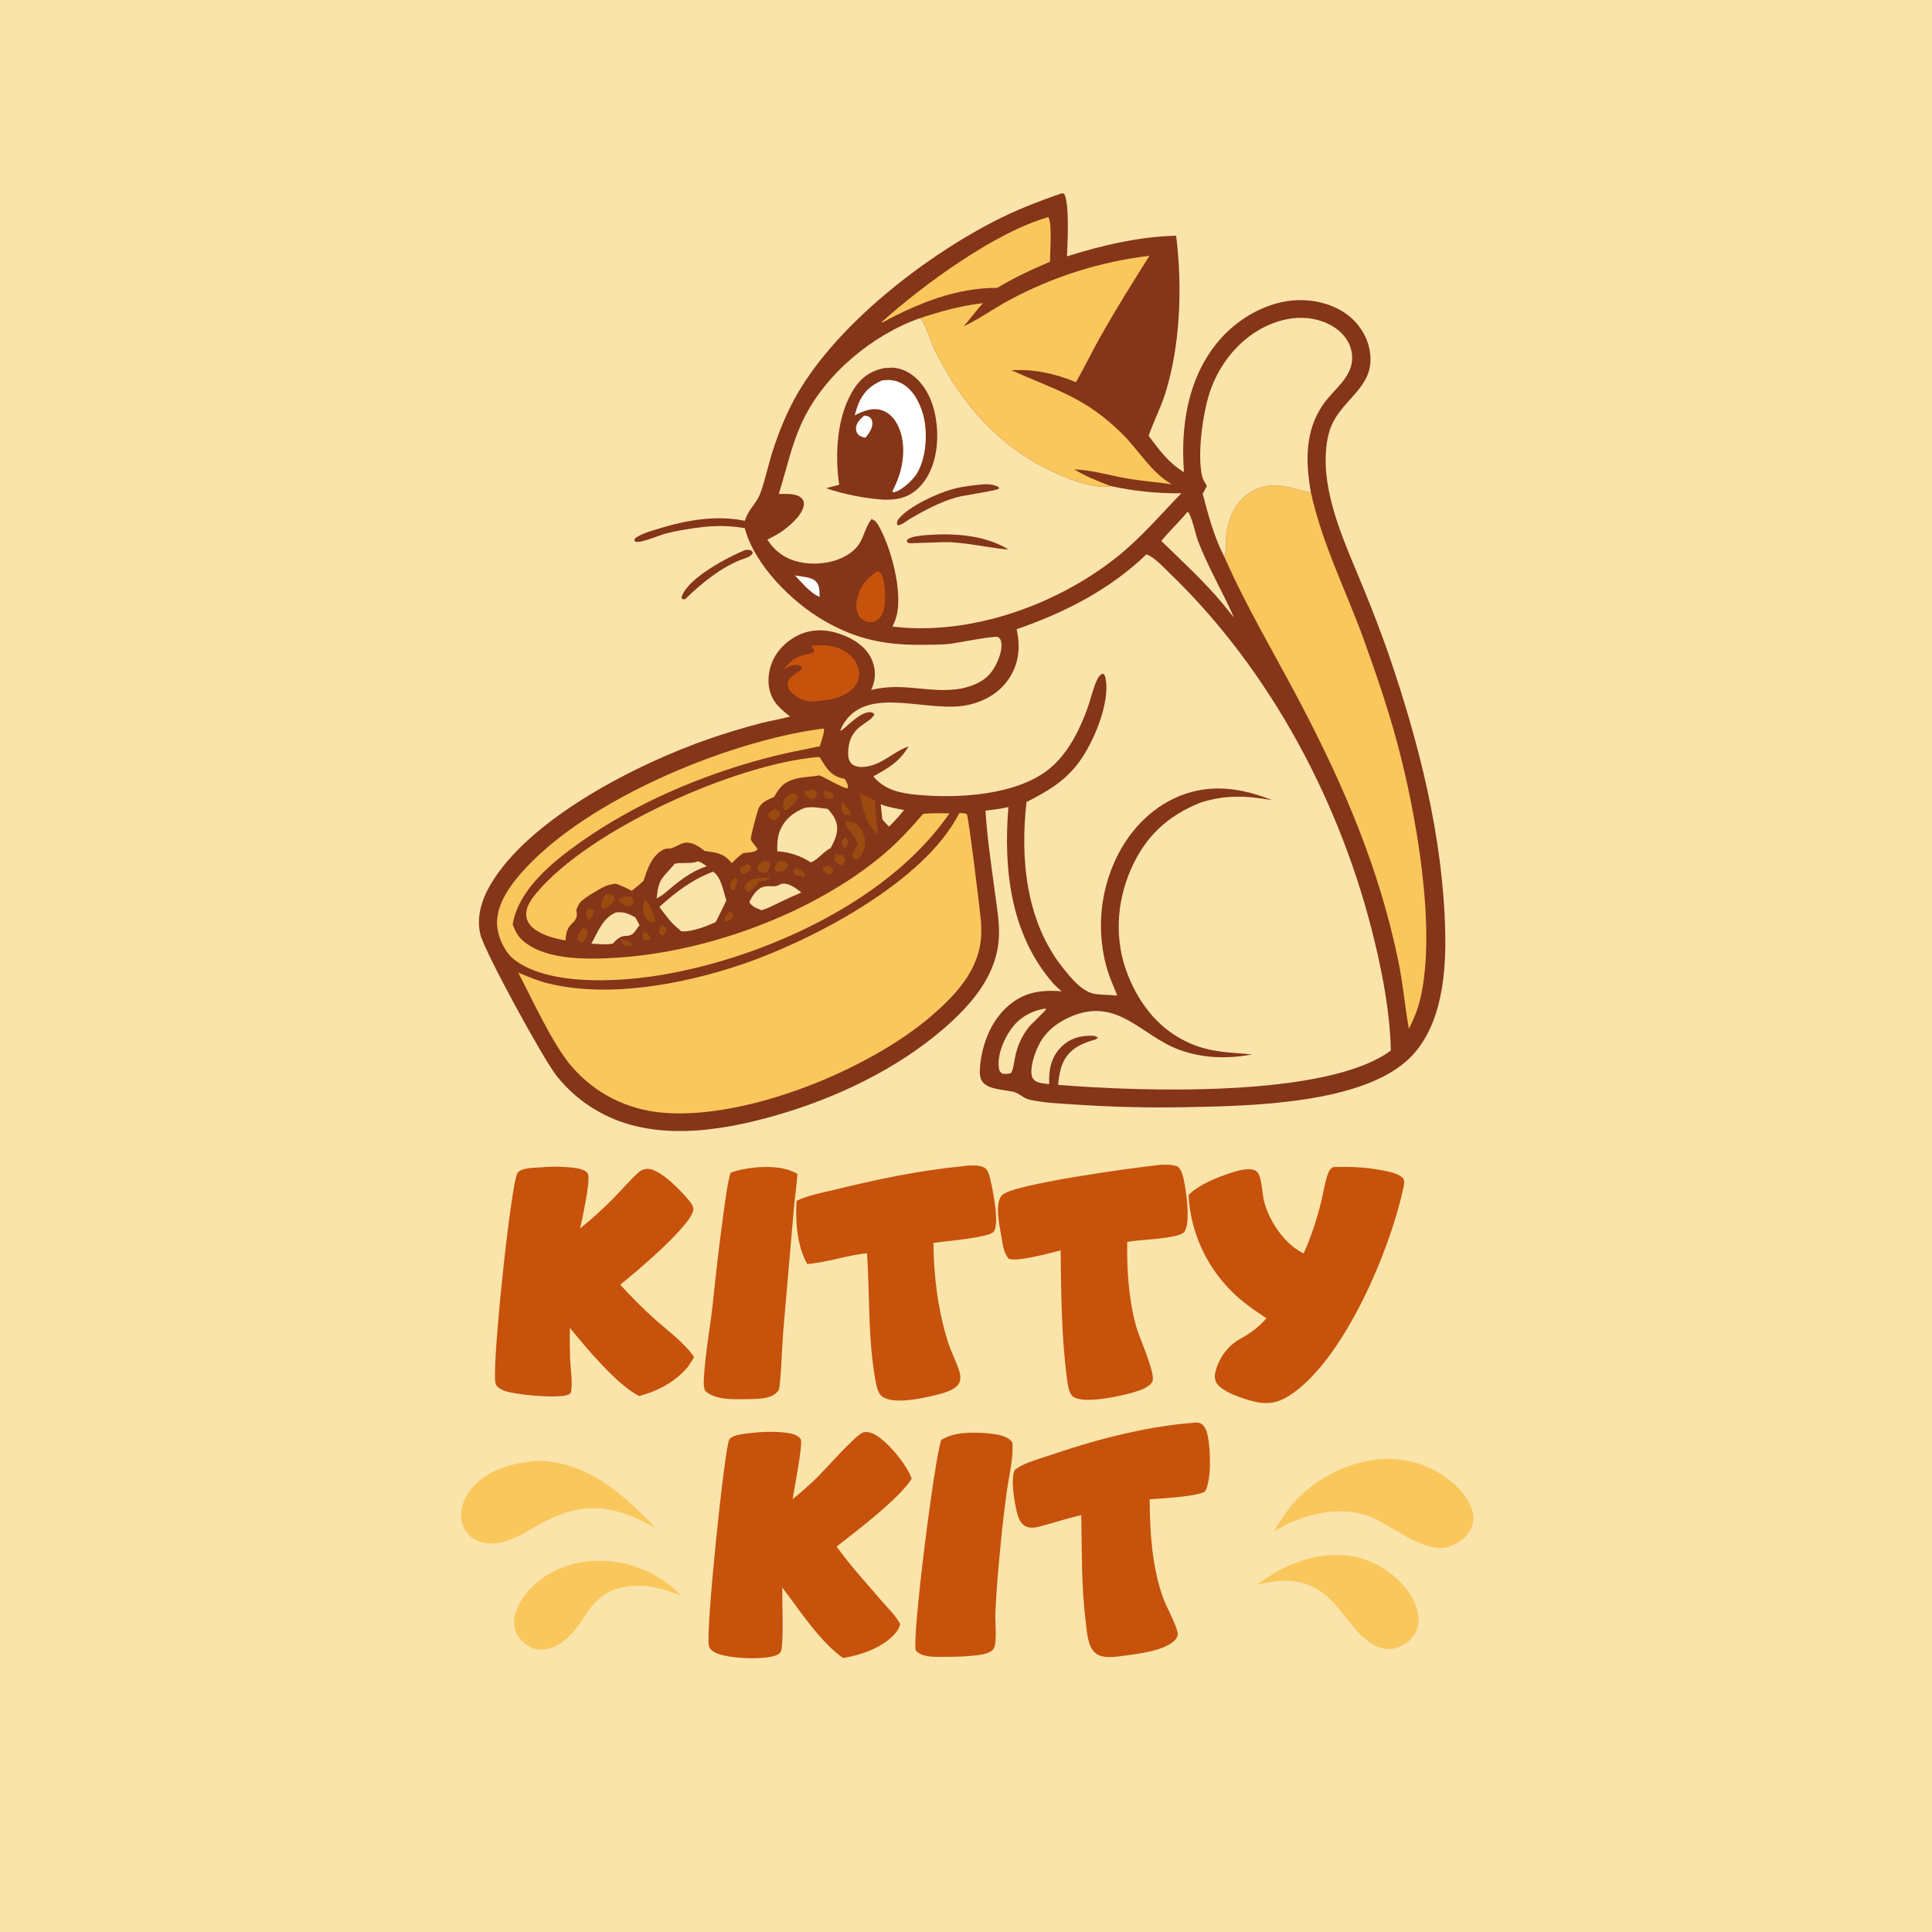
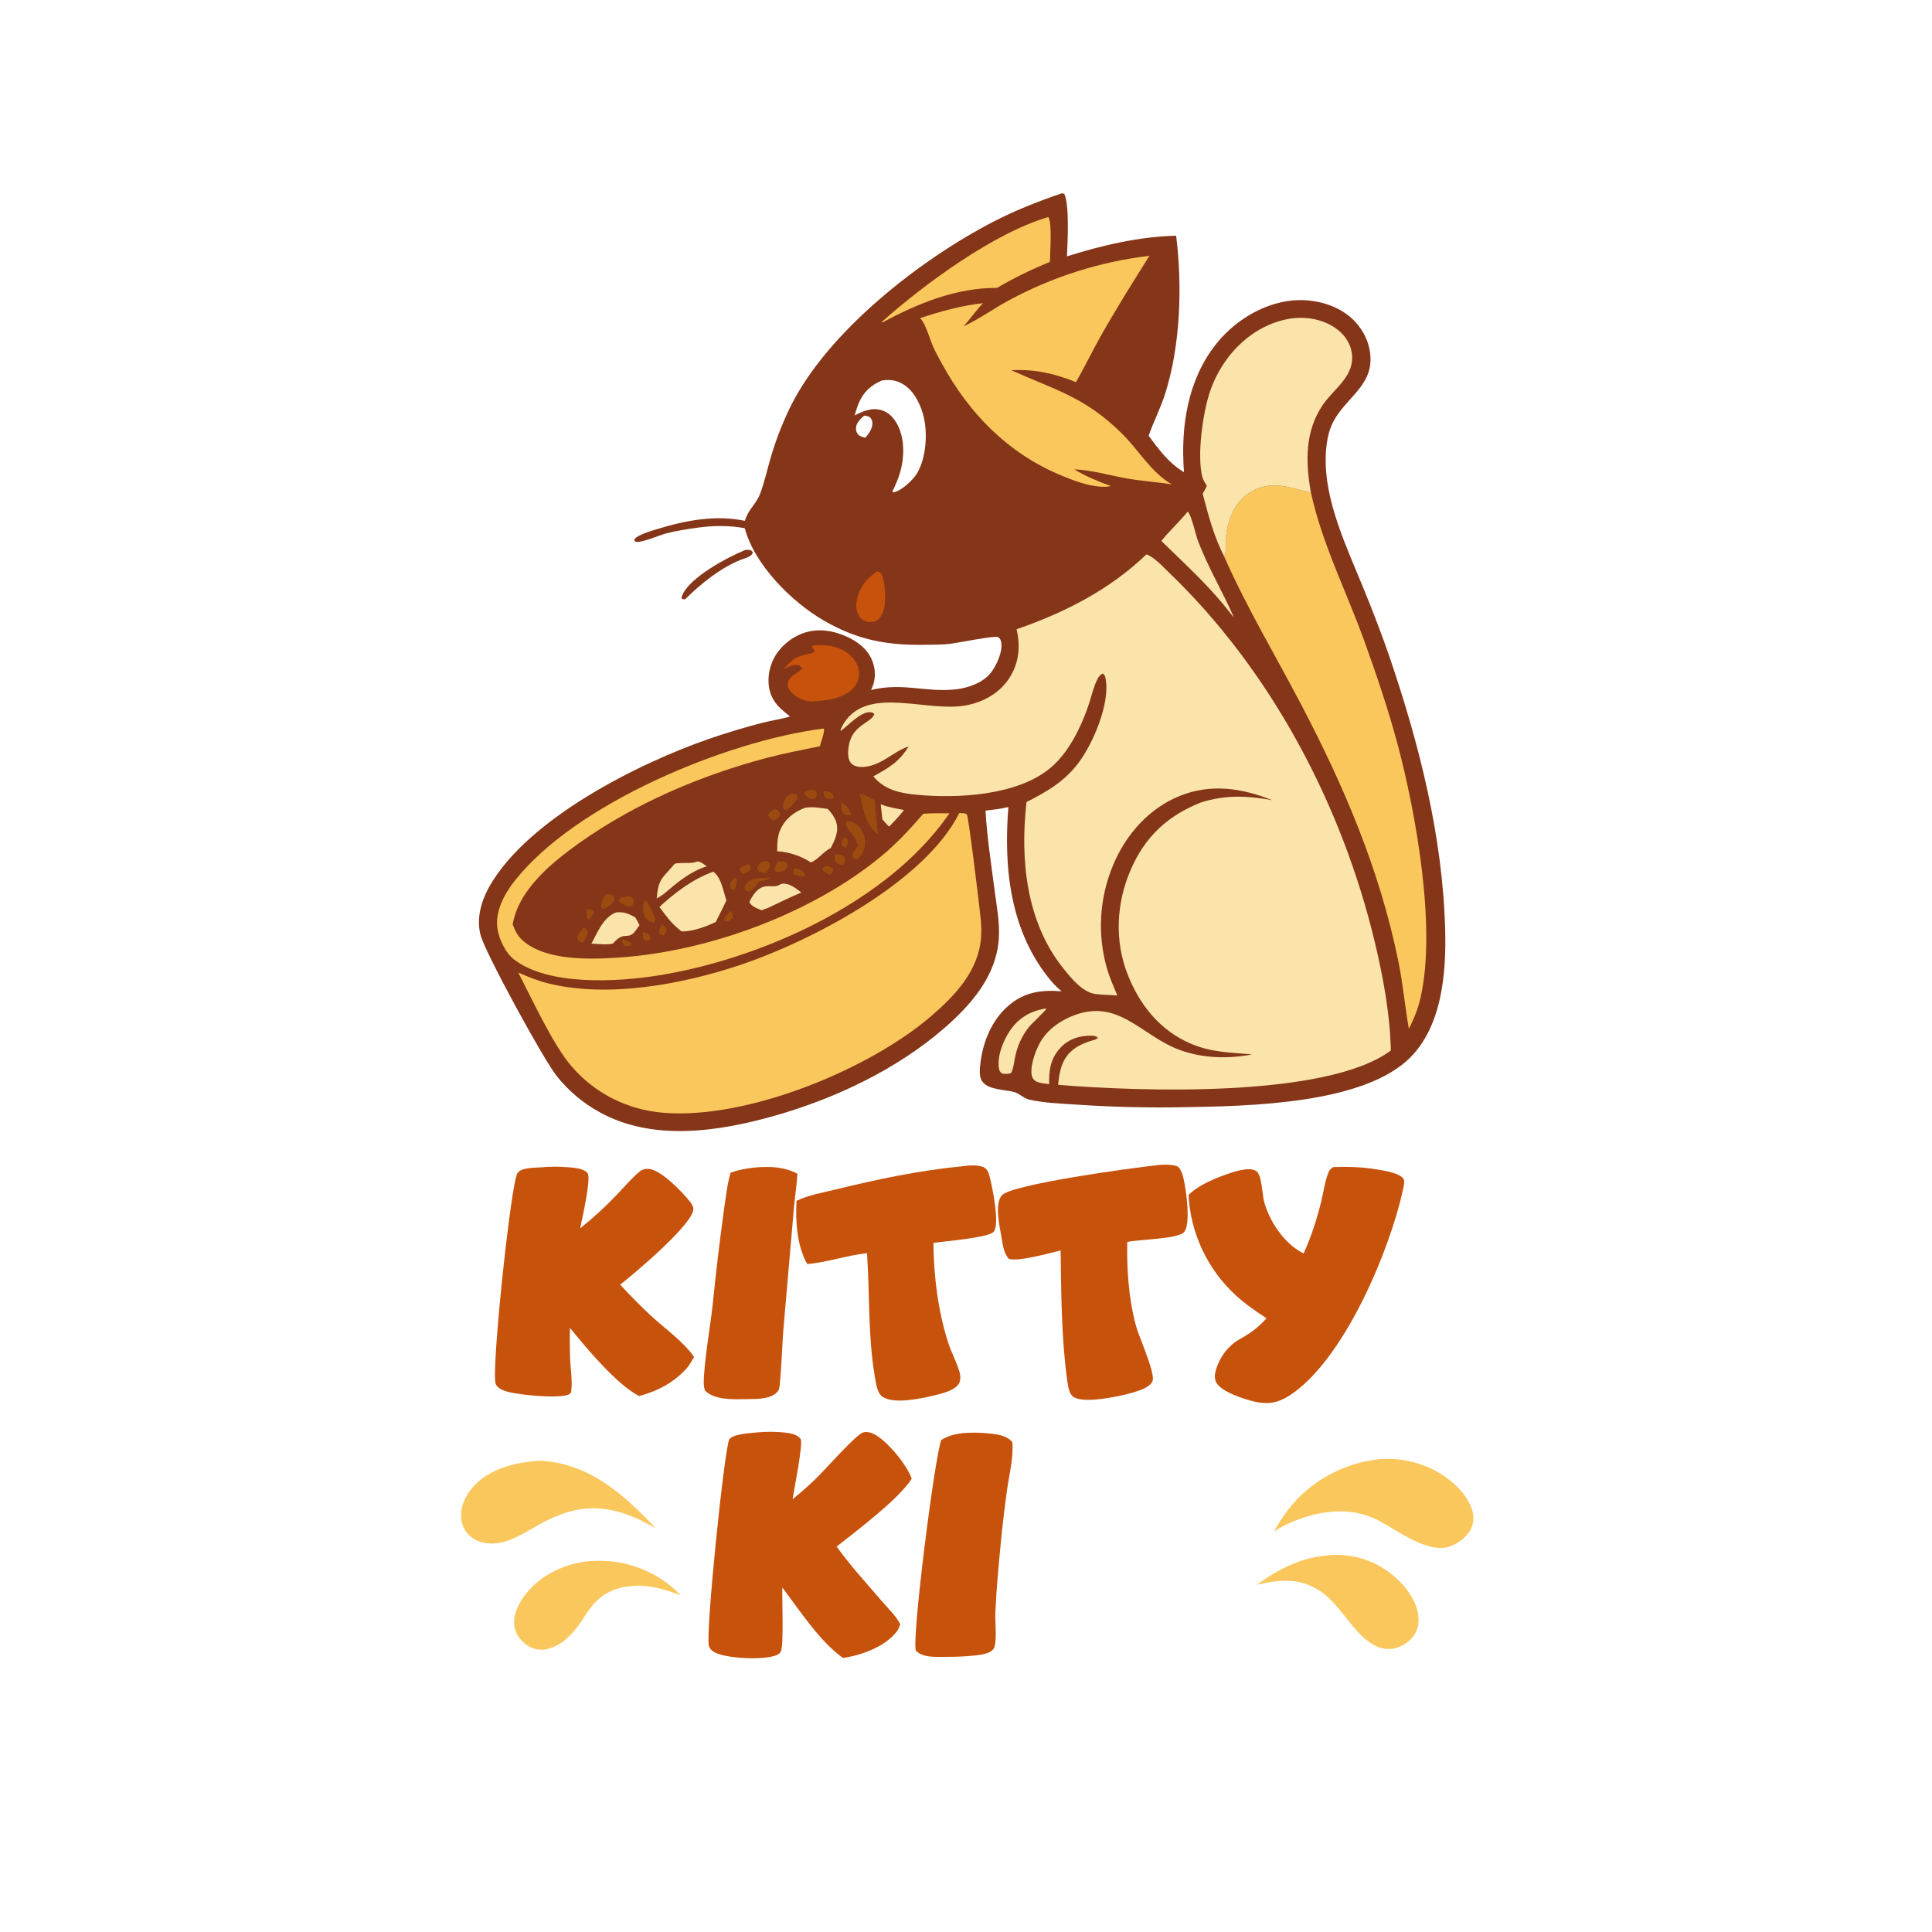
<svg xmlns="http://www.w3.org/2000/svg" version="1.1" style="display: block;" viewBox="0 0 2048 2048" width="1024" height="1024" preserveAspectRatio="none">
-   <path transform="translate(0,0)" fill="rgb(250,228,170)" d="M 0 0 L 2048 0 L 2048 2048 L 0 2048 L 0 0 z" />
  <path transform="translate(0,0)" fill="rgb(133,53,24)" d="M 1125.52 204.913 C 1126.26 204.901 1127.4 205.275 1128.14 205.439 C 1133.93 217.13 1131.63 257.324 1131.02 271.749 C 1168.02 260.053 1207.84 250.763 1246.76 249.858 C 1253.35 303.104 1251.45 364.742 1235.5 416.215 C 1230.61 431.976 1223.01 446.431 1217.59 461.932 C 1229.09 477.256 1238.34 490.296 1255.04 500.545 C 1254.84 497.304 1254.66 494.063 1254.51 490.82 C 1252.29 443.094 1262.18 393.563 1295.28 357.539 C 1315.42 335.625 1345.21 319.208 1375.37 318.179 C 1396.16 317.47 1418.73 323.909 1434.01 338.482 C 1442.65 346.726 1449.21 357.92 1451.6 369.65 C 1459.29 407.414 1428.11 419.211 1413.43 446.848 C 1407.54 457.948 1405.69 471.655 1405.33 484.089 C 1403.93 531.427 1427.89 580.654 1445.34 623.697 C 1454.82 646.642 1463.68 669.842 1471.9 693.269 C 1504.19 787.492 1529.48 886.534 1531.96 986.578 C 1533.07 1031.38 1528.61 1086.03 1495.99 1119.91 C 1447.07 1170.71 1323.15 1172.45 1256.09 1173.65 C 1217.52 1174.42 1178.93 1173.5 1140.44 1170.88 C 1124.37 1169.82 1106.72 1169.19 1091.02 1165.64 C 1085.04 1164.29 1080.45 1158.92 1074.48 1157.43 C 1065.04 1155.07 1048.88 1155.23 1042.05 1147.44 C 1038.44 1143.32 1038.38 1137.11 1038.78 1131.94 C 1040.68 1107.49 1050.15 1082.27 1069.12 1065.96 C 1085.97 1051.48 1103.99 1049.11 1125.39 1050.81 C 1121.52 1047.62 1118.05 1044.37 1114.8 1040.54 C 1070.91 988.724 1063.68 920.725 1068.93 855.521 C 1060.88 857.314 1052.85 858.43 1044.66 859.274 C 1046.31 887.49 1050.71 915.991 1054.36 944.024 C 1056.53 960.703 1059.89 977.915 1058.8 994.782 C 1056.19 1034.94 1029.16 1065.44 1000.11 1090.64 C 949.78 1133.92 885.222 1164.49 821.737 1182.57 C 762.036 1199.57 691.483 1210.41 634.757 1178.48 C 617.602 1168.95 602.484 1156.14 590.258 1140.79 C 576.174 1123.28 514.476 1010.22 509.442 991.323 C 504.647 973.327 510.344 954.323 519.397 938.646 C 560.448 867.556 676.544 809.135 751.726 783.18 C 770.262 776.785 789.045 771.131 808.031 766.23 C 817.502 763.863 827.21 762.364 836.612 759.778 L 837.497 759.529 C 829.526 753.033 822.051 747.502 817.838 737.652 C 812.929 726.173 813.943 712.573 818.76 701.239 C 824.541 687.637 836.879 676.692 850.625 671.483 C 866.03 665.646 882.382 668.091 897.084 674.623 C 909.387 680.089 920.373 688.483 925.066 701.579 C 928.712 711.751 928.112 721.782 923.399 731.395 C 957.43 723.232 981.027 734.235 1013.17 730.741 C 1026.28 729.315 1041.87 723.779 1050.24 713.258 C 1056.21 705.749 1063.59 689.991 1061.15 680.016 C 1060.65 677.955 1059.77 676.158 1057.69 675.286 C 1053.84 673.679 1014.23 681.703 1006.47 682.556 C 997.433 683.548 987.937 683.394 978.846 683.513 C 939.235 684.029 908.722 678.139 873.985 658.232 C 839.629 638.543 799.922 599.105 789.481 559.906 C 772.541 556.811 756.036 557.075 739.019 559.405 C 728.149 560.893 716.828 562.697 706.22 565.426 C 699.472 567.163 679.881 575.678 674.153 574.278 C 672.756 573.936 673.078 573.764 672.38 572.373 C 673.242 570.812 673.24 570.473 674.84 569.456 C 681.564 565.182 690.364 562.81 697.916 560.491 C 727.289 551.47 759.061 545.679 789.528 552.088 C 789.918 550.975 790.345 549.895 790.762 548.794 C 794.318 539.407 802.146 532.958 805.691 523.595 C 810.442 511.048 813.38 497.33 817.158 484.437 C 822.509 466.325 829.348 448.686 837.606 431.701 C 876.913 351.71 975.399 275.089 1053.38 234.826 C 1076.8 222.737 1100.61 213.454 1125.52 204.913 z" />
  <path transform="translate(0,0)" fill="rgb(250,228,170)" d="M 1215.27 587.641 C 1223.64 590.617 1232.63 600.65 1239.02 606.774 C 1347.27 710.632 1422.47 853.146 1457.27 998.334 C 1466.17 1035.46 1473.56 1075.38 1474.35 1113.6 C 1406.26 1164.22 1207.09 1157.04 1121.69 1149.96 C 1123.74 1125.08 1131.03 1111.58 1155.7 1103.54 C 1158.32 1102.69 1162.12 1102.24 1163.79 1100.05 C 1161.81 1098.22 1159.64 1097.94 1157.03 1097.89 C 1144.78 1097.67 1133.44 1101.07 1124.73 1110.04 C 1113.8 1121.29 1111.69 1134.3 1112.18 1149.26 C 1107.7 1148.58 1100.86 1148.34 1097.16 1145.59 C 1094.9 1143.91 1093.99 1141.91 1093.56 1139.19 C 1091.89 1128.53 1098.88 1109.84 1105.06 1100.98 C 1112.62 1090.15 1123.55 1082.53 1135.63 1077.45 C 1184.94 1056.73 1209.29 1097.63 1249.96 1112.76 C 1274.73 1121.97 1301.5 1122.58 1327.24 1117.77 C 1303.9 1115.46 1284.78 1115.87 1262.41 1106.37 C 1229.87 1092.55 1208.33 1065.72 1195.53 1033.41 C 1181.23 997.291 1183.26 957.153 1198.73 921.683 C 1213.94 886.807 1237.72 864.62 1272.98 850.648 C 1299.38 842.356 1321.65 843.464 1348.46 848.177 C 1316.34 835.327 1283.47 830.406 1250.48 843.758 C 1217.87 856.952 1193.31 884.857 1180.01 916.925 C 1165.3 951.836 1163.03 990.735 1173.55 1027.12 C 1176.41 1036.72 1180.57 1046.03 1184.39 1055.28 C 1176.8 1054.66 1169.08 1054.64 1161.53 1053.75 C 1147.56 1052.11 1135.21 1036.58 1126.95 1026.25 C 1087.72 977.235 1081.2 910.774 1088.15 850.192 C 1110.12 839.037 1128.59 828.299 1143.59 808.197 C 1158.88 787.696 1176.99 745.342 1171.96 719.419 C 1171.48 716.934 1171.14 715.46 1169.03 713.932 C 1166.01 715.362 1164.65 717.331 1163.14 720.296 C 1159.31 727.822 1157.31 736.875 1154.72 744.917 C 1151.53 754.862 1147.62 764.564 1143.02 773.945 C 1135.73 788.884 1125.85 803.901 1112.89 814.55 C 1077.92 843.276 1015.31 846.63 971.797 842.484 C 953.913 840.78 937.622 837.349 925.777 822.946 C 942.137 813.979 953.175 807.643 963.164 791.3 C 951.811 794.876 942.064 803.631 931.155 808.658 C 923.795 812.051 913.683 814.912 905.781 811.612 C 903.214 810.54 901.353 808.557 900.324 805.987 C 898.615 801.718 898.915 796.446 899.517 791.984 C 902.7 768.429 922.472 767.166 926.905 757.143 C 925.538 755.65 924.677 755.099 922.546 754.971 C 912.178 754.348 899.282 769.018 891.403 774.712 L 890.885 773.873 C 892.024 771.272 893.204 768.708 894.751 766.318 C 921.117 725.589 984.639 756.811 1026.97 747.117 C 1044.85 743.023 1060.85 733.482 1070.64 717.65 C 1080.3 702.036 1081.77 684.685 1077.62 667.049 C 1128.76 649.255 1175.83 625.455 1215.27 587.641 z" />
-   <path transform="translate(0,0)" fill="rgb(250,228,170)" d="M 975.262 337.25 C 975.571 337.565 975.89 337.87 976.191 338.193 C 981.479 343.884 986.051 360.799 989.654 368.592 C 992.271 374.25 995.297 379.719 998.282 385.189 C 1027.25 438.268 1068.51 480.65 1125.04 504.021 C 1137.87 509.324 1151.73 514.699 1165.69 515.82 C 1169.77 516.148 1173.58 516.15 1177.61 515.299 C 1203.02 520.763 1226.31 523.125 1252.31 522.879 C 1229.35 546.49 1208.4 571.292 1182.39 591.725 C 1118.37 642.005 1027.95 674.028 946.124 664.212 C 947.726 660.817 949.102 657.355 950.129 653.738 C 957.475 627.89 944.425 579.587 931.1 556.86 C 929.185 553.593 927.472 551.243 923.726 550.298 C 913.371 564.968 916.644 576.254 899.322 587.572 C 884.85 597.028 864.319 599.47 847.562 595.841 C 832.62 592.605 821.631 584.704 813.402 571.997 C 817.649 569.851 821.903 567.711 825.952 565.206 C 834.647 559.827 850.487 546.601 852.036 535.975 C 852.417 533.359 852.166 530.948 850.407 528.846 C 845.071 522.472 832.834 523.724 825.503 523.594 C 834.004 496.918 839.142 470.375 851.478 444.911 C 874.919 396.526 924.829 354.907 975.262 337.25 z" />
  <path transform="translate(0,0)" fill="rgb(133,53,24)" d="M 937.073 390.205 C 939.507 389.984 941.947 389.833 944.39 389.752 C 955.115 389.49 965.431 395.11 972.835 402.538 C 988.594 418.349 993.949 443.088 993.46 464.703 C 993.028 483.823 987.223 504.75 972.772 518.098 C 961.964 528.082 949.907 530.221 935.754 529.605 C 916.471 528.262 894.006 523.945 875.76 517.472 L 889.525 513.914 C 884.906 481.389 886.964 440.175 905.449 411.847 C 913.311 399.798 923.154 393.204 937.073 390.205 z" />
  <path transform="translate(0,0)" fill="rgb(254,255,254)" d="M 934.89 403.305 C 942.639 402.293 948.665 402.651 955.703 406.363 C 967.551 412.614 974.71 426.183 978.32 438.651 C 983.767 457.465 982.186 485.115 971.849 502.141 C 967.849 508.729 955.657 520.071 948.1 521.643 C 946.651 521.945 947.04 521.881 945.921 520.986 L 948.103 516.483 C 949.725 513.061 951.172 509.559 952.439 505.991 C 958.567 488.945 959.94 467.255 951.624 450.714 C 948.094 443.695 942.584 437.355 934.877 434.94 C 924.391 431.654 915.129 435.671 905.927 440.358 C 907.232 436.124 908.474 431.775 910.159 427.677 C 915.094 415.666 923.168 408.303 934.89 403.305 z" />
  <path transform="translate(0,0)" fill="rgb(254,255,254)" d="M 916.098 440.575 C 918.028 440.76 920.427 440.985 921.99 442.282 C 924.062 444.002 924.75 446.291 924.789 448.882 C 924.869 454.165 920.682 460.306 917.294 464.054 C 914.649 463.331 911.633 462.672 909.686 460.593 C 907.842 458.625 907.315 456.235 907.399 453.612 C 907.569 448.33 912.331 443.643 916.098 440.575 z" />
  <path transform="translate(0,0)" fill="rgb(133,53,24)" d="M 1042.07 513.453 C 1047.76 513.017 1053.26 513.618 1058.42 516.167 L 1058.98 517.956 C 1056.6 520.178 1021.58 525.007 1013.94 527.193 C 996.156 532.281 980.349 540.859 964.452 550.091 C 960.708 552.512 956.185 556.295 951.757 556.987 L 950.724 554.749 C 951.025 552.529 951.621 551.093 953.107 549.378 C 964.528 536.193 993.634 522.845 1010.23 518.383 C 1020.63 515.584 1031.37 514.407 1042.07 513.453 z" />
  <path transform="translate(0,0)" fill="rgb(133,53,24)" d="M 979.836 567.371 C 1009.61 564.922 1042.93 566.615 1069.03 582.436 C 1061.59 582.047 1054.39 580.963 1047.05 579.75 C 1033.72 577.69 1020.35 575.456 1006.87 574.722 C 1000.84 574.393 964.18 576.127 963.314 575.783 C 962.607 575.501 962.098 574.869 961.489 574.412 L 961.327 572.608 C 965.147 568.459 974.475 568.152 979.836 567.371 z" />
  <path transform="translate(0,0)" fill="rgb(250,199,93)" d="M 1016.78 862.03 C 1020.08 862.001 1021.99 861.609 1024.93 863.188 C 1026.81 866.186 1038.76 964.406 1039.74 975.48 C 1040.3 981.66 1040.37 987.874 1039.94 994.064 C 1037.24 1029.13 1012.61 1055.15 987.238 1077 C 921.115 1133.94 791.985 1186.81 703.464 1179.61 C 665.162 1176.5 630.684 1159.28 605.716 1130.16 C 586.429 1107.92 563.61 1058.42 549.403 1030.96 C 560.232 1035.67 570.912 1040.01 582.444 1042.77 C 645.404 1057.81 722.235 1043.54 782.716 1023.52 C 858.091 998.577 979.957 935.501 1016.78 862.03 z" />
  <path transform="translate(0,0)" fill="rgb(250,199,93)" d="M 1297.62 589.796 C 1300.97 583.276 1298.96 570.637 1300.38 562.981 C 1303.34 546.996 1310.22 531.533 1324.39 522.456 C 1346.83 508.076 1366.04 516.782 1388.73 521.924 L 1389.64 522.12 C 1401.47 576.442 1427.27 626.947 1446.07 679.045 C 1459.14 715.266 1471.7 752.149 1481.62 789.381 C 1500.99 862.07 1522.54 982.624 1506.1 1056.49 C 1503.39 1068.69 1499.16 1079.51 1493.42 1090.59 C 1489.29 1066.7 1487.15 1042.57 1482.27 1018.76 C 1462.26 921.234 1424.71 833.421 1378.71 745.737 C 1351.52 693.921 1321.21 643.387 1297.62 589.796 z" />
  <path transform="translate(0,0)" fill="rgb(250,199,93)" d="M 1021.4 345.899 L 1022.67 345.309 C 1039.02 337.581 1053.98 326.651 1069.96 318.086 C 1116.07 293.246 1166.46 277.321 1218.47 271.146 C 1200.83 299.136 1183.38 327.04 1167.07 355.846 C 1157.89 372.055 1149.87 389.014 1140.51 405.078 C 1117.78 395.932 1096.77 391.11 1072.12 392.474 C 1119.62 413.818 1150.17 420.958 1189.4 459.695 C 1207.61 477.687 1219.65 500.145 1242.07 513.404 C 1226.45 511.002 1210.65 509.959 1195.08 507.263 C 1176.56 504.056 1157.52 498.27 1138.74 497.526 C 1151.13 505.134 1164.08 510.15 1177.61 515.299 C 1173.58 516.15 1169.77 516.148 1165.69 515.82 C 1151.73 514.699 1137.87 509.324 1125.04 504.021 C 1068.51 480.65 1027.25 438.268 998.282 385.189 C 995.297 379.719 992.271 374.25 989.654 368.592 C 986.051 360.799 981.479 343.884 976.191 338.193 C 975.89 337.87 975.571 337.565 975.262 337.25 C 996.701 330.129 1019.58 323.789 1042.08 321.375 C 1034.56 329.111 1028.7 338.041 1021.4 345.899 z" />
  <path transform="translate(0,0)" fill="rgb(250,228,170)" d="M 1279.34 515.085 C 1277.42 511.915 1275.2 508.57 1274.33 504.931 C 1268.89 482.1 1274.96 438.625 1282.22 416.305 C 1285.75 405.554 1290.7 395.324 1296.95 385.886 C 1312.44 362.247 1336.4 343.861 1364.45 338.326 C 1381.88 334.887 1401.32 337.638 1416.02 348.041 C 1424.69 354.177 1431.25 363.048 1432.9 373.697 C 1436.74 398.55 1414.64 411.156 1402.36 429.025 C 1383.14 456.996 1383.81 489.96 1389.64 522.12 L 1388.73 521.924 C 1366.04 516.782 1346.83 508.076 1324.39 522.456 C 1310.22 531.533 1303.34 546.996 1300.38 562.981 C 1298.96 570.637 1300.97 583.276 1297.62 589.796 C 1286.85 568.853 1280.79 545.911 1274.85 523.268 C 1276.56 520.673 1277.91 517.832 1279.34 515.085 z" />
  <path transform="translate(0,0)" fill="rgb(250,199,93)" d="M 871.94 772.419 L 873.335 772.417 C 874.514 775.538 870.115 786.948 869.143 791.018 C 850.161 794.925 831.029 798.559 812.291 803.526 C 742.777 821.954 672.927 851.71 614.171 893.534 C 585.113 914.218 549.683 942.919 543.457 979.98 C 546.379 987.15 548.561 992.229 554.604 997.42 C 579.57 1018.87 626.686 1017.08 657.506 1014.93 C 752.198 1008.32 861.828 967.817 935.099 906.886 C 951.182 893.511 964.999 878.41 978.676 862.668 C 987.966 861.893 997.187 862.022 1006.5 862.131 C 1001.09 869.853 995.554 877.145 989.433 884.319 C 921.611 964.516 800.018 1017.6 698.074 1033.97 C 654.246 1041 581.623 1045.09 545.27 1017.38 C 535.716 1010.1 528.694 995.311 527.199 983.495 C 524.97 965.872 534.552 947.893 545.045 934.432 C 609.668 851.525 770.545 785.378 871.94 772.419 z" />
-   <path transform="translate(0,0)" fill="rgb(250,199,93)" d="M 867.233 802.438 L 869.111 802.811 C 870.958 805.889 872.772 809.077 874.846 812.006 C 880.727 820.308 885.623 823.725 895.448 825.671 C 897.259 828.825 899.484 831.893 898.619 835.593 C 894.553 836.203 874.6 824.16 868.633 821.908 C 860.017 823.622 851.551 823.318 842.973 825.683 C 830.766 829.049 826.507 834.34 820.61 844.76 C 814.259 847.491 806.469 850.517 803.884 857.572 C 802.603 861.07 795.367 886.967 795.985 889.653 C 796.757 893.011 801.4 896.656 802.935 900.046 L 801.815 901.631 C 797.507 903.788 792.691 903.806 787.96 904.225 C 783.269 907.361 779.637 910.963 775.727 914.99 C 767.069 904.232 759.742 903.957 746.793 901.963 C 743.48 899.24 740.473 896.926 736.477 895.223 C 724.797 890.246 721.908 895.546 712.386 898.966 C 709.569 899.977 706.605 898.976 703.658 900.411 C 691.139 906.504 686.034 921.266 682.285 933.639 C 678.258 937.397 674.063 940.843 669.77 944.288 C 664.115 941.405 658.659 938.652 652.603 936.69 C 649.457 937.183 646.213 937.719 643.207 938.792 C 637.59 940.796 619.031 951.891 615.236 956.264 C 613.348 958.439 612.132 961.662 610.929 964.262 C 611.097 966.14 611.762 969.725 611.304 971.432 C 608.729 981.03 600.266 978.005 599.53 996.906 C 588.883 995.125 576.825 991.952 567.818 985.81 C 562.747 982.352 558.732 977.607 557.929 971.348 C 556.73 961.994 563.207 953.083 568.899 946.307 C 625.742 878.64 779.455 809.958 867.233 802.438 z" />
  <path transform="translate(0,0)" fill="rgb(250,199,93)" d="M 1111.08 230.162 L 1111.53 230.517 C 1115.43 237.918 1113.02 267.661 1113.01 277.519 C 1093.59 285.662 1075.07 294.409 1056.96 305.179 C 1014.04 304.875 972.639 321.653 935.481 341.817 L 934.49 341.471 C 978.733 301.865 1053.96 246.642 1111.08 230.162 z" />
  <path transform="translate(0,0)" fill="rgb(199,82,12)" d="M 861.196 684.44 C 874.785 683.105 888.028 684.139 899.236 692.905 C 905.278 697.632 909.942 704.365 910.636 712.159 C 911.182 718.283 909.162 724.168 905.146 728.798 C 894.713 740.829 874.916 742.866 860.07 743.595 C 853.737 742.986 849.657 741.97 844.393 738.33 C 840.329 735.519 835.46 731.623 835.017 726.262 C 834.25 716.958 845.484 714.485 850.237 708.579 C 849.379 706.788 848.716 706.427 847.156 705.276 C 840.792 703.865 836.043 706.732 830.607 709.61 L 832.98 706.887 C 839.716 699.064 844.485 695.921 854.584 693.709 C 856.991 693.182 859.766 692.885 861.889 691.568 C 863.404 690.628 862.914 691.199 863.347 689.373 L 860.617 685.767 L 861.196 684.44 z" />
  <path transform="translate(0,0)" fill="rgb(250,228,170)" d="M 755.884 924.043 C 764.589 929.449 766.766 945.152 769.989 954.383 C 766.498 962.124 762.517 969.699 758.758 977.317 C 749.792 981.758 734.28 987.443 724.3 987.311 C 721.967 987.28 722.057 987.26 720.456 985.609 C 711.291 978.589 705.846 970.532 699.002 961.407 C 715.978 945.797 734.13 932.096 755.884 924.043 z" />
  <path transform="translate(0,0)" fill="rgb(250,228,170)" d="M 853.427 856.249 C 861.596 854.922 869.392 856.388 877.502 857.523 C 880.949 861.323 884.583 865.937 886.213 870.843 C 889.586 880.999 885.251 890.115 880.565 898.943 C 872.387 902.959 867.516 911.104 859.502 914.192 C 849.593 907.481 835.907 902.947 823.891 902.408 C 823.874 894.303 823.911 886.675 827.369 879.145 C 832.695 867.549 841.88 860.674 853.427 856.249 z" />
  <path transform="translate(0,0)" fill="rgb(250,228,170)" d="M 1258.87 542.484 C 1262.56 544.299 1267.65 567.223 1269.45 572.07 C 1280.15 600.773 1295.93 626.824 1308.14 654.776 L 1296.26 640.054 C 1276.21 615.996 1253.4 595.255 1231.04 573.432 C 1239.76 562.714 1250.05 553.244 1258.87 542.484 z" />
  <path transform="translate(0,0)" fill="rgb(199,82,12)" d="M 929.628 605.748 C 931.764 605.932 932.09 605.803 933.443 607.438 C 938.367 613.389 938.596 631.103 938.045 638.66 C 937.578 645.078 935.919 652.689 930.568 656.891 C 926.932 659.747 923.436 659.642 919.034 659.216 C 915.885 657.8 912.828 656.425 910.873 653.436 C 907.436 648.183 907.125 641.814 908.353 635.822 C 911.09 622.471 918.549 613.137 929.628 605.748 z" />
  <path transform="translate(0,0)" fill="rgb(250,228,170)" d="M 1107.55 1069.16 L 1109.13 1069.4 C 1108.98 1070.84 1093.38 1085.3 1090.7 1088.69 C 1082.78 1098.69 1078.15 1109.42 1075.78 1121.92 C 1074.82 1127.02 1074.21 1132.14 1072.26 1136.99 C 1069.61 1138.88 1065.99 1138.25 1062.87 1138.2 C 1062.53 1138 1062.18 1137.82 1061.86 1137.6 C 1060.01 1136.31 1059.42 1135.04 1059.01 1132.86 C 1056.55 1119.89 1063.72 1102.42 1071.12 1091.79 C 1080.11 1078.85 1092.32 1071.9 1107.55 1069.16 z" />
  <path transform="translate(0,0)" fill="rgb(250,228,170)" d="M 653.107 967.196 C 661.76 966.341 666.039 968.55 673.469 972.433 L 677.982 980.775 C 675.509 983.444 673.479 987.713 670.703 989.865 C 664.132 994.96 660.545 987.605 649.716 1000.23 C 643.132 1001.82 633.778 1000.53 626.896 1000.31 C 633.65 988.1 639.266 972.489 653.107 967.196 z" />
  <path transform="translate(0,0)" fill="rgb(250,228,170)" d="M 827.02 937.512 C 828.134 937.006 828.244 936.847 829.531 936.739 C 836.935 936.118 843.985 941.758 849.439 946.11 C 837.439 951.059 825.826 957.022 814.045 962.472 L 807.216 964.936 C 802.809 962.954 796.247 960.868 794.365 956.071 C 806.446 931.401 816.851 942.922 825.899 938.154 C 826.28 937.953 826.647 937.726 827.02 937.512 z" />
  <path transform="translate(0,0)" fill="rgb(250,228,170)" d="M 737.765 913.684 L 739.373 913.072 C 743.184 913.535 746.165 916.17 749.211 918.34 C 731.763 923.744 717.686 935.638 704.034 947.319 C 701.55 949.327 698.878 950.821 696.112 952.392 C 697.904 931.156 702.13 931.194 714.516 916.427 L 715.227 915.569 C 722.4 913.95 732.32 915.748 737.765 913.684 z" />
  <path transform="translate(0,0)" fill="rgb(155,75,16)" d="M 911.229 840.861 C 916.961 842.666 922.112 845.565 927.398 848.373 C 927.784 860.439 929.574 872.365 930.754 884.37 C 917.557 875.127 914.305 855.561 911.229 840.861 z" />
  <path transform="translate(0,0)" fill="rgb(155,75,16)" d="M 897.48 869.926 C 903.017 871.009 907.307 872.412 911.142 876.844 C 915.44 881.9 917.52 888.474 916.913 895.082 C 916.247 901.978 914.018 906.551 908.8 910.971 C 908.178 910.877 907.529 910.897 906.936 910.69 C 904.562 909.86 904.305 908.633 903.71 906.511 C 904.678 902.389 906.962 899.536 909.402 896.196 C 908.996 894.944 908.544 893.723 908.121 892.479 C 905.796 885.628 900.582 882.001 897.314 875.968 C 896.037 873.61 896.861 872.367 897.48 869.926 z" />
  <path transform="translate(0,0)" fill="rgb(250,228,170)" d="M 933.618 852.555 C 941.386 855.761 950.109 857.009 958.324 858.664 L 951.591 866.681 C 948.639 869.912 945.572 873.051 942.562 876.229 C 939.86 873.931 937.662 871.25 935.36 868.561 L 933.618 852.555 z" />
-   <path transform="translate(0,0)" fill="rgb(254,255,254)" d="M 842.801 609.977 C 848.799 611.095 859.727 611.643 864.297 615.757 C 869.158 620.134 868.604 626.69 868.848 632.676 C 859.511 629.245 849.491 617.15 842.801 609.977 z" />
  <path transform="translate(0,0)" fill="rgb(155,75,16)" d="M 839.444 840.749 C 840.311 840.901 841.631 841.092 842.418 841.427 C 844.787 842.436 845.054 843.119 845.661 845.375 C 843.832 850.415 838.662 854.388 834.975 858.184 C 833.651 858.686 832.77 858.483 831.383 858.368 L 830.267 856.624 C 830.082 854.644 829.952 853.045 830.489 851.101 C 832.038 845.495 834.555 843.487 839.444 840.749 z" />
  <path transform="translate(0,0)" fill="rgb(155,75,16)" d="M 683.007 954.491 C 684.09 955.069 685.371 955.373 686.255 956.224 C 688.695 958.573 693.172 970.213 694.416 973.854 C 695.028 975.647 694.027 976.491 693.237 978.111 C 692.79 978.068 692.338 978.059 691.896 977.98 C 688.727 977.417 685.985 975.314 684.216 972.659 C 680.425 966.972 681.492 960.703 683.007 954.491 z" />
  <path transform="translate(0,0)" fill="rgb(155,75,16)" d="M 812.326 930.504 C 813.341 930.275 814.862 930.318 815.917 930.26 L 816.203 931.065 C 812.317 933.251 808.807 933.856 804.427 934.481 C 801.537 938.501 798.951 941.815 794.996 944.907 L 792.518 945.008 C 790.113 943.746 790.088 943.874 789.175 941.334 C 789.58 939.344 790.133 937.835 791.539 936.305 C 797.007 930.352 804.946 930.688 812.326 930.504 z" />
  <path transform="translate(0,0)" fill="rgb(155,75,16)" d="M 642.656 947.858 C 644.365 947.898 646.8 947.877 648.345 948.615 C 650.838 949.807 650.954 950.941 651.396 953.35 C 650.232 957.213 647.547 958.883 644.487 961.321 C 642.043 962.746 641.379 963.484 638.496 963.294 L 637.237 961.275 C 637.285 955.937 639.172 951.828 642.656 947.858 z" />
  <path transform="translate(0,0)" fill="rgb(155,75,16)" d="M 665.514 950.28 C 665.798 950.281 666.082 950.256 666.364 950.281 C 669.573 950.574 669.525 950.846 671.443 953.336 C 671.758 955.516 672.099 956.947 670.679 958.91 C 668.938 961.317 666.635 960.697 664.049 960.713 C 661.979 959.507 659.766 958.347 657.919 956.814 C 656.218 955.402 656.131 955.569 655.931 953.243 C 658.639 950.931 662.118 950.823 665.514 950.28 z" />
  <path transform="translate(0,0)" fill="rgb(155,75,16)" d="M 808.324 913.054 C 810.281 912.962 812.103 913.058 814.054 913.186 C 815.131 914.233 816.012 914.604 816.197 916.19 C 816.634 919.923 814.025 922.708 811.767 925.329 C 809.96 925.055 806.985 924.853 805.381 924.003 C 803.217 922.855 803.185 921.875 802.685 919.719 C 803.824 916.383 805.66 915.12 808.324 913.054 z" />
  <path transform="translate(0,0)" fill="rgb(155,75,16)" d="M 825.498 912.972 C 827.738 912.892 829.805 913.018 832.031 913.274 C 834.336 915.224 834.613 915.166 835.101 918.102 C 833.798 920.376 832.718 921.698 830.681 923.349 C 828.156 923.91 826.042 924.28 823.434 924.285 C 821.416 922.714 821.35 922.859 820.969 920.353 C 822.064 917.222 823.296 915.436 825.498 912.972 z" />
  <path transform="translate(0,0)" fill="rgb(155,75,16)" d="M 618.574 983.397 C 619.126 983.609 619.717 983.738 620.229 984.032 C 621.287 984.639 622.389 985.755 622.691 986.948 C 623.742 991.111 619.994 995.84 617.943 999.258 C 617.129 999.033 615.768 998.682 615.028 998.357 C 612.509 997.25 612.603 996.626 611.897 994.142 C 612.733 990.079 616.091 986.631 618.574 983.397 z" />
  <path transform="translate(0,0)" fill="rgb(155,75,16)" d="M 821.137 857.586 C 822.091 858 823.956 858.64 824.796 859.364 C 826.823 861.11 826.756 861.863 826.785 864.314 C 825.221 867.252 823.18 868.244 820.409 869.828 C 819.586 869.418 818.483 868.893 817.738 868.4 C 815.323 866.8 815.076 866.376 814.4 863.709 C 815.735 860.609 818.415 859.331 821.137 857.586 z" />
  <path transform="translate(0,0)" fill="rgb(155,75,16)" d="M 861.332 837.166 C 861.73 837.196 862.146 837.135 862.527 837.256 C 864.916 838.012 865.1 839.49 865.903 841.581 C 865.627 843.418 865.528 844.425 864.307 845.914 C 863.04 847.458 861.483 847.027 859.608 847.208 C 857.932 846.167 856.196 845.154 854.742 843.811 C 853 842.203 852.902 842.053 852.766 839.793 C 855.324 837.563 858.111 837.55 861.332 837.166 z" />
  <path transform="translate(0,0)" fill="rgb(155,75,16)" d="M 885.355 905.481 C 887.061 905.551 888.898 905.551 890.572 905.888 C 893.178 906.413 894.162 907.395 895.714 909.431 C 895.988 912.805 895.198 914.395 893.663 917.249 C 890.695 916.933 887.738 916.006 885.828 913.547 C 883.777 910.909 884.754 908.368 885.355 905.481 z" />
  <path transform="translate(0,0)" fill="rgb(155,75,16)" d="M 792.926 915.94 L 794.987 917.198 C 796.05 919.424 796.122 919.373 795.447 921.732 C 792.832 924.486 790.95 925.364 787.355 926.513 C 785.252 924.39 784.473 924.091 784.056 921.05 C 786.017 918.269 789.857 917.21 792.926 915.94 z" />
  <path transform="translate(0,0)" fill="rgb(155,75,16)" d="M 891.929 850.471 C 892.213 850.605 892.509 850.717 892.781 850.873 C 897.34 853.488 901.326 858.901 902.448 863.984 C 901.008 864.114 899.363 864.36 897.927 864.215 C 895.999 864.019 895.318 863.364 894.02 861.949 C 891.361 859.048 891.833 854.143 891.929 850.471 z" />
  <path transform="translate(0,0)" fill="rgb(155,75,16)" d="M 876.163 917.773 C 876.424 917.804 876.688 917.819 876.947 917.868 C 879.817 918.41 881.671 919.335 883.337 921.719 C 882.816 924.83 881.975 925.331 879.888 927.601 C 876.957 925.925 873.809 924.543 871.833 921.712 L 872.296 919.882 L 876.163 917.773 z" />
  <path transform="translate(0,0)" fill="rgb(155,75,16)" d="M 842.717 920.427 C 843.792 920.548 843.857 920.52 845.067 920.861 C 847.911 921.662 851.976 923.761 853.267 926.493 C 853.884 927.798 853.17 928.307 852.596 929.485 C 849.324 928.9 844.998 928.605 842.124 926.907 C 840.79 926.12 840.967 925.318 840.604 923.936 L 842.717 920.427 z" />
  <path transform="translate(0,0)" fill="rgb(155,75,16)" d="M 778.152 930.634 C 780.06 930.967 779.88 930.639 781.286 932.239 C 781.403 936.321 779.767 939.83 778.344 943.577 C 777.732 943.43 777.095 943.365 776.508 943.136 C 774.236 942.248 774.172 941.138 773.566 939.035 C 774.367 935.384 775.802 933.497 778.152 930.634 z" />
  <path transform="translate(0,0)" fill="rgb(155,75,16)" d="M 622.176 963.481 C 625.344 963.83 627.009 963.506 629.421 965.673 C 629.515 968.855 627.543 970.981 625.812 973.472 C 625.182 974.061 624.377 974.333 623.603 974.698 L 622.147 973.05 C 621.456 969.466 621.502 967.059 622.176 963.481 z" />
  <path transform="translate(0,0)" fill="rgb(155,75,16)" d="M 873.015 838.622 C 875.822 838.724 879.007 838.779 881.354 840.605 C 883.643 842.386 883.534 843.647 883.542 846.228 C 880.021 846.854 878.21 847.187 874.924 845.572 C 873.066 842.743 873.172 841.903 873.015 838.622 z" />
  <path transform="translate(0,0)" fill="rgb(155,75,16)" d="M 701.527 980.243 C 704.013 981.563 705.125 982.22 706.683 984.682 C 706.373 988.168 705.425 988.992 703.409 991.768 C 700.805 990.901 700.3 990.803 698.564 988.723 C 698.308 985.47 700.047 983.012 701.527 980.243 z" />
  <path transform="translate(0,0)" fill="rgb(155,75,16)" d="M 774.348 965.662 C 774.906 966.203 775.601 966.819 775.983 967.498 C 777.259 969.762 777.066 970.807 776.556 973.167 C 774.251 975.765 772.614 976.219 769.392 976.984 C 767.658 975.836 768.322 976.625 767.529 974.514 C 768.899 970.836 771.663 968.41 774.348 965.662 z" />
  <path transform="translate(0,0)" fill="rgb(155,75,16)" d="M 895.028 887.47 C 897.155 888.379 897.756 889.058 898.96 891.02 C 899.164 894.143 897.844 896.231 896.467 898.91 C 894.422 897.717 893.437 896.873 892.123 894.899 C 891.827 891.825 893.445 889.927 895.028 887.47 z" />
  <path transform="translate(0,0)" fill="rgb(155,75,16)" d="M 681.506 988.307 C 683.537 988.578 685.81 989.2 687.363 990.631 C 689.359 992.472 689.289 993.919 689.344 996.374 C 686.381 996.843 685.32 997.23 682.457 996.154 C 680.987 993.09 681.329 991.648 681.506 988.307 z" />
  <path transform="translate(0,0)" fill="rgb(155,75,16)" d="M 658.8 995.684 C 661.923 996.362 666.096 997.268 668.562 999.352 C 669.812 1000.41 669.392 1000.32 669.537 1002.19 C 666.586 1002.86 664.737 1003.24 661.72 1002.38 C 659.522 1000.24 659.301 998.555 658.8 995.684 z" />
  <path transform="translate(0,0)" fill="rgb(199,82,12)" d="M 574.517 1237.41 C 583.419 1236.36 593.524 1236.67 602.448 1237.33 C 608.023 1237.74 620.009 1238.67 623.057 1244 C 626.641 1250.28 616.857 1292.97 614.959 1302.11 C 627.874 1291.81 640.117 1280.69 651.612 1268.82 C 660.172 1259.99 668.397 1250.15 677.709 1242.12 C 680.548 1239.67 684.439 1238.72 688.138 1239.13 C 701.127 1240.59 723.166 1263.4 731.217 1273.6 C 733.163 1276.07 735.369 1279.35 734.918 1282.62 C 732.615 1299.34 672.366 1350.13 657.42 1361.79 C 668.265 1373.68 679.615 1385.09 691.436 1396.01 C 705.743 1409.07 724.87 1422.59 735.816 1438.51 C 733.776 1441.96 731.548 1445.33 729.403 1448.72 C 715.707 1464.92 697.797 1474.38 677.551 1479.88 C 654.009 1468.02 621.251 1428.64 604.149 1407.61 C 603.896 1418.73 603.967 1429.84 604.359 1440.95 C 604.859 1452.34 607.149 1464.65 605.318 1475.91 C 604.185 1477.38 604.198 1477.66 602.349 1478.42 C 591.536 1482.91 544.653 1478.52 533.814 1473.94 C 530.5 1472.54 526.716 1470.41 525.42 1466.86 C 520.527 1453.48 541.515 1254.6 548.511 1243.56 C 552.412 1237.41 567.801 1237.89 574.517 1237.41 z" />
  <path transform="translate(0,0)" fill="rgb(199,82,12)" d="M 802.716 1518.4 C 812.279 1517.54 822.168 1517.49 831.716 1518.54 C 837.427 1519.16 845.259 1520.38 848.742 1525.51 C 851.577 1529.69 841.547 1580.44 840.154 1589.17 C 849.046 1582.19 857.681 1574.4 865.787 1566.52 C 874.308 1558.23 906.99 1521.07 914.854 1518.47 C 918.798 1517.17 923.708 1518.7 927.238 1520.57 C 940.608 1527.67 961.65 1553.07 966.45 1567.53 C 952.85 1589.04 908.334 1622.52 886.89 1639.42 C 901.041 1659.35 918.031 1677.67 933.893 1696.27 C 940.556 1704.08 949.685 1712.62 954.295 1721.74 C 953.389 1724.35 952.563 1726.87 950.871 1729.11 C 938.247 1745.81 913.495 1754.41 893.668 1757.57 C 868.98 1740.07 847.745 1707.14 829.254 1682.79 C 828.935 1694.67 830.921 1742.43 827.877 1750.33 C 827.046 1752.48 825.069 1753.77 822.97 1754.61 C 809.617 1759.97 770.849 1758.3 758.042 1751.77 C 754.95 1750.19 752.525 1748.18 751.492 1744.76 C 747.605 1731.87 768.188 1532.35 773.189 1525.66 C 777.55 1519.83 795.537 1519.27 802.716 1518.4 z" />
  <path transform="translate(0,0)" fill="rgb(199,82,12)" d="M 1413.34 1237.11 C 1428.79 1236.67 1443.86 1237.02 1459.15 1239.57 C 1465.86 1240.69 1485.09 1243.31 1488.11 1250.43 C 1489.21 1253.01 1487.82 1258.17 1487.23 1260.89 C 1473.32 1325.67 1424.29 1442.36 1366.93 1479.3 C 1354.84 1487.08 1343.99 1489.05 1329.97 1485.82 C 1319.27 1483.35 1294.93 1475.57 1289.45 1465.77 C 1287.17 1461.69 1287.51 1456.93 1288.8 1452.59 C 1293.1 1438.05 1302.03 1426.15 1315.25 1418.93 C 1325.69 1413.16 1334.68 1406.44 1342.5 1397.43 C 1331.25 1389.99 1320.14 1382.41 1310.17 1373.28 C 1280.11 1345.74 1262.05 1307.52 1259.87 1266.81 C 1270.52 1255.82 1290.43 1247.99 1304.71 1243.3 C 1311.77 1240.98 1324.82 1237.13 1331.5 1241.24 C 1337.78 1245.1 1337.9 1266.02 1340 1273.76 C 1345.63 1294.58 1360.73 1317.38 1380.13 1327.8 C 1380.69 1328.1 1381.28 1328.38 1381.85 1328.68 C 1389.79 1311.52 1395.87 1292.56 1400.4 1274.19 C 1402.93 1263.97 1404.44 1252.34 1408.29 1242.6 C 1409.36 1239.87 1411.04 1238.69 1413.34 1237.11 z" />
  <path transform="translate(0,0)" fill="rgb(199,82,12)" d="M 1018.92 1236.41 C 1025.71 1235.47 1038.39 1234.08 1044.28 1238.26 C 1047.9 1240.83 1049.2 1247.69 1050.16 1251.84 C 1052.43 1261.74 1059.94 1298.27 1053.2 1305.85 C 1047.64 1312.09 1000.38 1315.84 989.477 1317.55 C 989.75 1352.63 994.271 1389.13 1004.89 1422.58 C 1008.31 1433.32 1013.84 1443.42 1017.03 1454 C 1018.22 1457.92 1018.62 1463.5 1016.22 1467.1 C 1011.43 1474.25 998.058 1477.32 990.106 1479.24 C 976.834 1482.44 947.497 1488.89 935.454 1480.6 C 929.444 1476.46 928.586 1465.47 927.27 1458.92 C 919.953 1415.43 922.06 1372.16 919.069 1328.47 C 897.651 1330.65 877.176 1338.16 855.686 1339.92 C 844.774 1320.69 843.104 1294.57 844.357 1272.99 C 856.646 1266.91 871.346 1264.42 884.642 1261.16 C 928.72 1250.38 973.696 1240.83 1018.92 1236.41 z" />
-   <path transform="translate(0,0)" fill="rgb(199,82,12)" d="M 1262.5 1508.41 C 1266.14 1507.99 1270.33 1507.24 1273.6 1509.39 C 1277.45 1511.91 1279.34 1517.54 1280.23 1521.8 C 1283.18 1535.86 1284.58 1569.42 1277.24 1581.2 C 1268.26 1586.53 1230.76 1588.4 1218.72 1589.31 C 1218.84 1623.54 1221.06 1659.33 1232.28 1691.95 C 1236.64 1704.63 1246.22 1719.77 1248.67 1732.1 C 1248.29 1734.28 1247.72 1735.86 1246.3 1737.61 C 1236.73 1749.41 1207.77 1753 1193.13 1754.93 C 1183.82 1756.16 1168.98 1758.91 1161.16 1752.36 C 1152.79 1745.35 1152.12 1728.9 1150.93 1718.76 C 1146.05 1681.6 1147.08 1643.5 1146.16 1606.08 C 1131.36 1609.57 1117.04 1614.12 1102.39 1618.11 C 1097.16 1619.53 1091.08 1620.43 1086.22 1617.41 C 1081.46 1614.46 1079.25 1608.34 1077.97 1603.18 C 1075.49 1593.23 1070.78 1566.64 1075.97 1557.85 C 1085.26 1550.95 1098.11 1547.6 1108.97 1543.89 C 1157.89 1527.18 1210.84 1512.72 1262.5 1508.41 z" />
  <path transform="translate(0,0)" fill="rgb(199,82,12)" d="M 1224.6 1235.41 C 1231.52 1234.31 1241.9 1234.03 1248.46 1236.53 C 1252.24 1240.09 1253.63 1245.03 1254.75 1249.98 C 1257.29 1261.17 1262.56 1297.31 1255.2 1306.08 C 1249.13 1313.32 1206.98 1313.93 1195.87 1316.38 C 1195.54 1316.45 1195.22 1316.53 1194.9 1316.6 C 1194.42 1346.48 1196.4 1376.68 1204.25 1405.66 C 1207.23 1416.69 1224.99 1455.99 1221.75 1463.98 C 1219.1 1470.47 1208.31 1473.9 1202.12 1475.79 C 1189.19 1479.72 1149.64 1488.5 1138.09 1480.9 C 1132.84 1477.44 1132.29 1468.95 1131.25 1463.28 C 1125.12 1417.79 1124.92 1371.32 1124.3 1325.51 C 1113.04 1328.23 1078.68 1337.9 1069.3 1334.35 C 1063.96 1328.41 1062.84 1318.91 1061.58 1311.26 C 1059.71 1299.94 1054.05 1276.52 1061.93 1267.15 C 1071.76 1255.46 1200.73 1237.89 1224.6 1235.41 z" />
  <path transform="translate(0,0)" fill="rgb(199,82,12)" d="M 1019.18 1519.31 C 1029.71 1518.32 1040.32 1518.48 1050.82 1519.77 C 1058.91 1520.79 1067.87 1522.12 1073.16 1528.89 C 1074.41 1545.49 1069.92 1562.5 1067.57 1578.88 C 1064.96 1597.61 1062.74 1616.39 1060.91 1635.21 C 1058.55 1659.55 1056.25 1684.09 1055.17 1708.52 C 1054.74 1718.4 1056.02 1728.47 1055.34 1738.29 C 1055.1 1741.74 1054.81 1746.52 1052.15 1749.1 C 1046.32 1754.75 1031.91 1754.89 1024.24 1755.67 C 1015.39 1756.27 1006.48 1756.36 997.612 1756.38 C 988.674 1756.4 977.638 1756.56 970.909 1749.85 C 966.16 1738.81 990.462 1546.38 997.756 1526.42 C 1004.79 1522.12 1011.18 1520.59 1019.18 1519.31 z" />
  <path transform="translate(0,0)" fill="rgb(199,82,12)" d="M 802.173 1237.41 C 817.385 1236.44 831.523 1236.88 845.268 1244.21 C 844.669 1256.35 842.559 1268.49 841.568 1280.62 L 830.304 1410.68 C 829.499 1419.88 827.488 1468.95 825.595 1473.32 C 825.454 1473.64 823.947 1475.43 823.533 1475.88 C 816.198 1483.83 800.077 1482.88 790.135 1483.19 C 776.763 1483.34 757.731 1484.15 747.449 1474.27 C 745.51 1469.75 745.935 1463.14 746.269 1458.23 C 747.993 1432.86 752.793 1407.19 755.601 1381.84 C 758.922 1348.85 762.836 1315.93 767.343 1283.09 C 769.281 1269.94 770.766 1256.04 774.364 1243.23 C 783.557 1239.77 792.425 1238.38 802.173 1237.41 z" />
  <path transform="translate(0,0)" fill="rgb(250,199,93)" d="M 1457.62 1547.34 C 1475.61 1544.74 1495.59 1547.72 1512.28 1554.66 C 1531.04 1562.46 1552.25 1578.6 1559.71 1598.16 C 1562.46 1605.37 1562.81 1613.02 1559.53 1620.12 C 1555.35 1629.17 1545.4 1636.58 1536.07 1639.58 C 1513.7 1646.78 1482.42 1623.16 1463.49 1613.08 C 1456.94 1608.95 1447.72 1605.9 1440.19 1604.17 C 1411.15 1597.52 1375.26 1607.65 1350.65 1623.33 C 1354.78 1615.37 1360.17 1607.3 1365.62 1600.16 C 1387.51 1571.41 1421.97 1552.14 1457.62 1547.34 z" />
  <path transform="translate(0,0)" fill="rgb(250,199,93)" d="M 571.306 1548.41 C 623.868 1550.44 660.747 1583.67 695.051 1619.88 C 690.046 1617.21 685.038 1614.5 679.946 1612 C 653.469 1598.97 626.986 1594.37 598.528 1603.94 C 590.909 1606.71 583.445 1609.75 576.255 1613.52 C 560.457 1621.79 544.568 1633.75 526.457 1635.87 C 516.72 1637.01 506.554 1635.18 498.839 1628.82 C 492.739 1623.79 489.363 1616.35 488.837 1608.53 C 488.059 1596.98 493.163 1585.81 500.562 1577.2 C 518.055 1556.83 545.679 1550.22 571.306 1548.41 z" />
  <path transform="translate(0,0)" fill="rgb(250,199,93)" d="M 1410.98 1648.43 C 1436.73 1646.98 1460.08 1655.19 1479.38 1672.27 C 1491.6 1683.08 1502.96 1698.97 1503.71 1715.8 C 1504.06 1723.82 1501.54 1731.27 1496 1737.14 C 1490.08 1743.4 1481.18 1747.96 1472.48 1748.05 C 1460.17 1748.19 1450.48 1740.84 1442.05 1732.73 C 1426.52 1717.1 1416.54 1697.13 1397.19 1685.2 C 1376.22 1672.28 1355.04 1674.64 1332.17 1679.92 C 1357.12 1662.18 1379.82 1650.6 1410.98 1648.43 z" />
  <path transform="translate(0,0)" fill="rgb(250,199,93)" d="M 620.592 1655.28 C 627.425 1654.42 634.96 1654.46 641.851 1654.74 C 671.326 1655.93 701.753 1669.56 721.678 1691.37 C 701.426 1683.11 681.123 1677.97 659.258 1682.79 C 640.958 1686.82 629.779 1697.53 620.082 1712.79 C 611.209 1727.36 597.934 1743.89 580.534 1748.02 C 572.828 1749.85 565.315 1748.41 558.768 1743.99 C 552.142 1739.51 546.991 1733.04 545.522 1725.06 C 543.297 1712.98 548.883 1701.15 555.918 1691.65 C 571.4 1670.74 595.228 1658.95 620.592 1655.28 z" />
  <path transform="translate(0,0)" fill="rgb(133,53,24)" d="M 789.907 583.026 C 790.932 582.934 792.517 582.747 793.506 582.866 C 795.947 583.158 796.726 583.519 798.029 585.488 C 797.125 590.351 789.238 591.771 785.036 593.478 C 763.905 602.063 743.767 618.031 727.65 633.924 L 726.012 635.395 L 723.321 634.997 L 723.139 635.183 L 722.989 635.096 C 722.369 632.874 722.223 633.705 722.946 631.745 C 730.122 612.272 771.731 590.499 789.907 583.026 z" />
</svg>